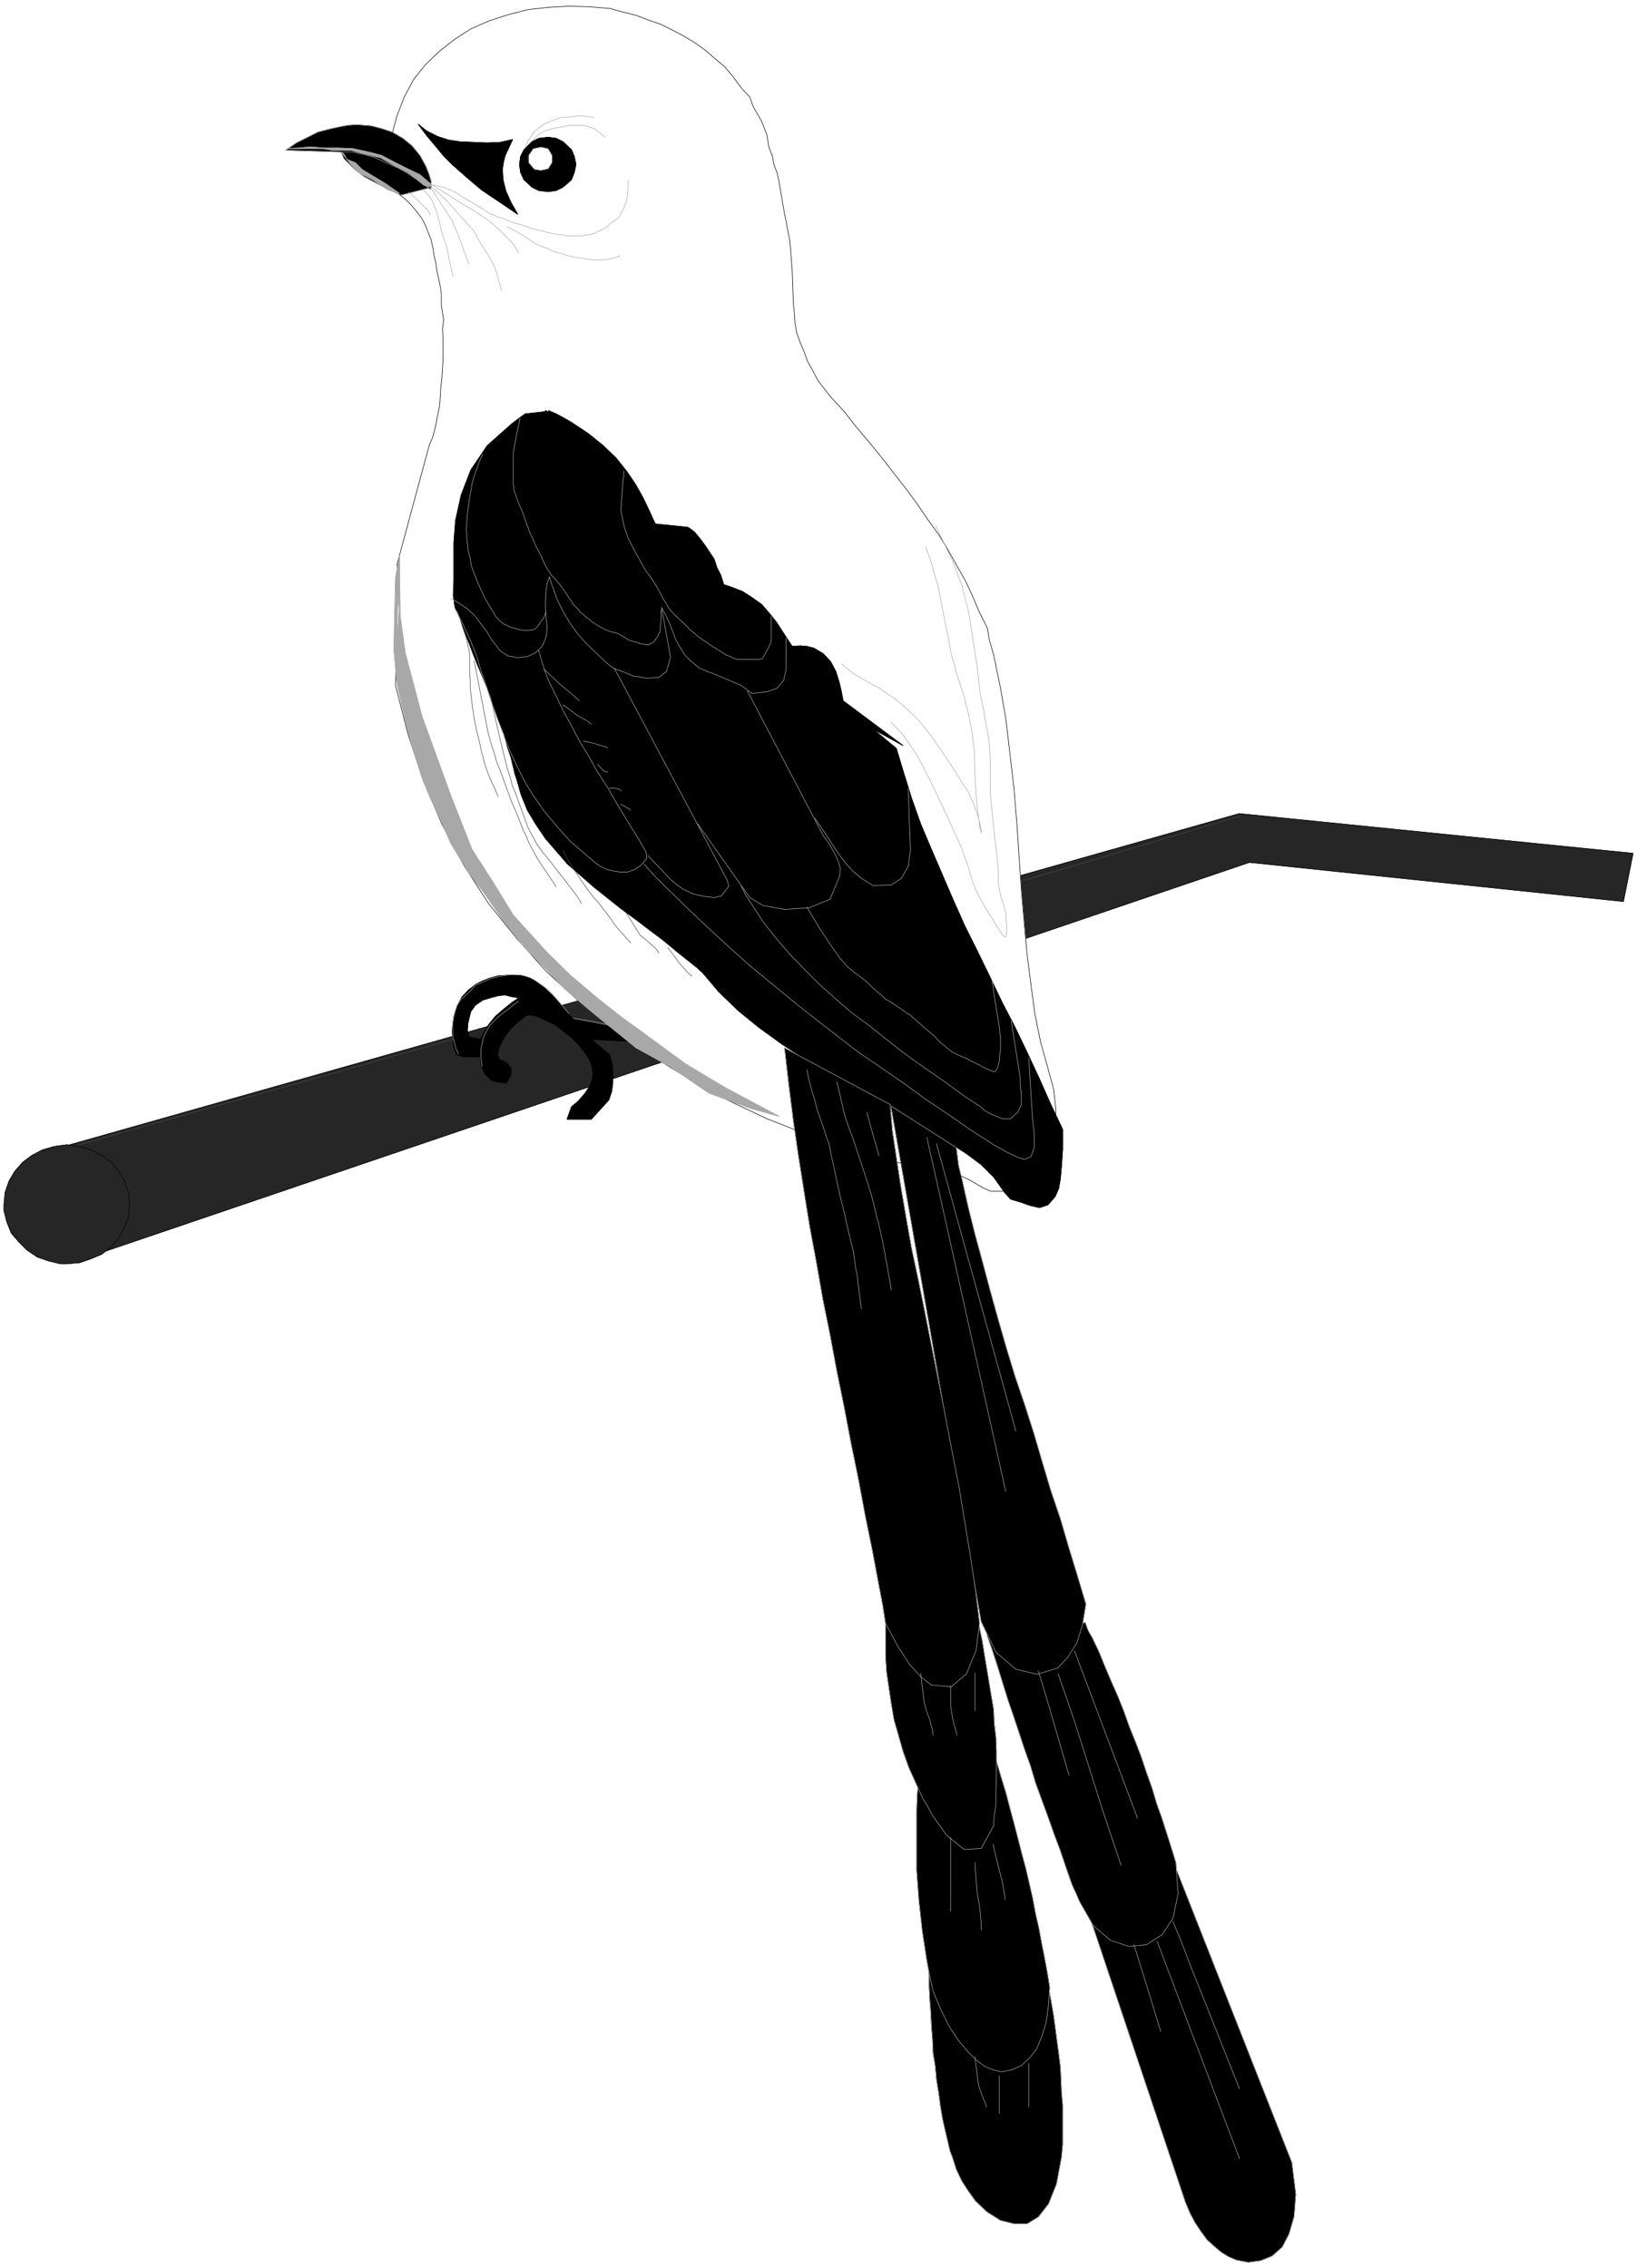
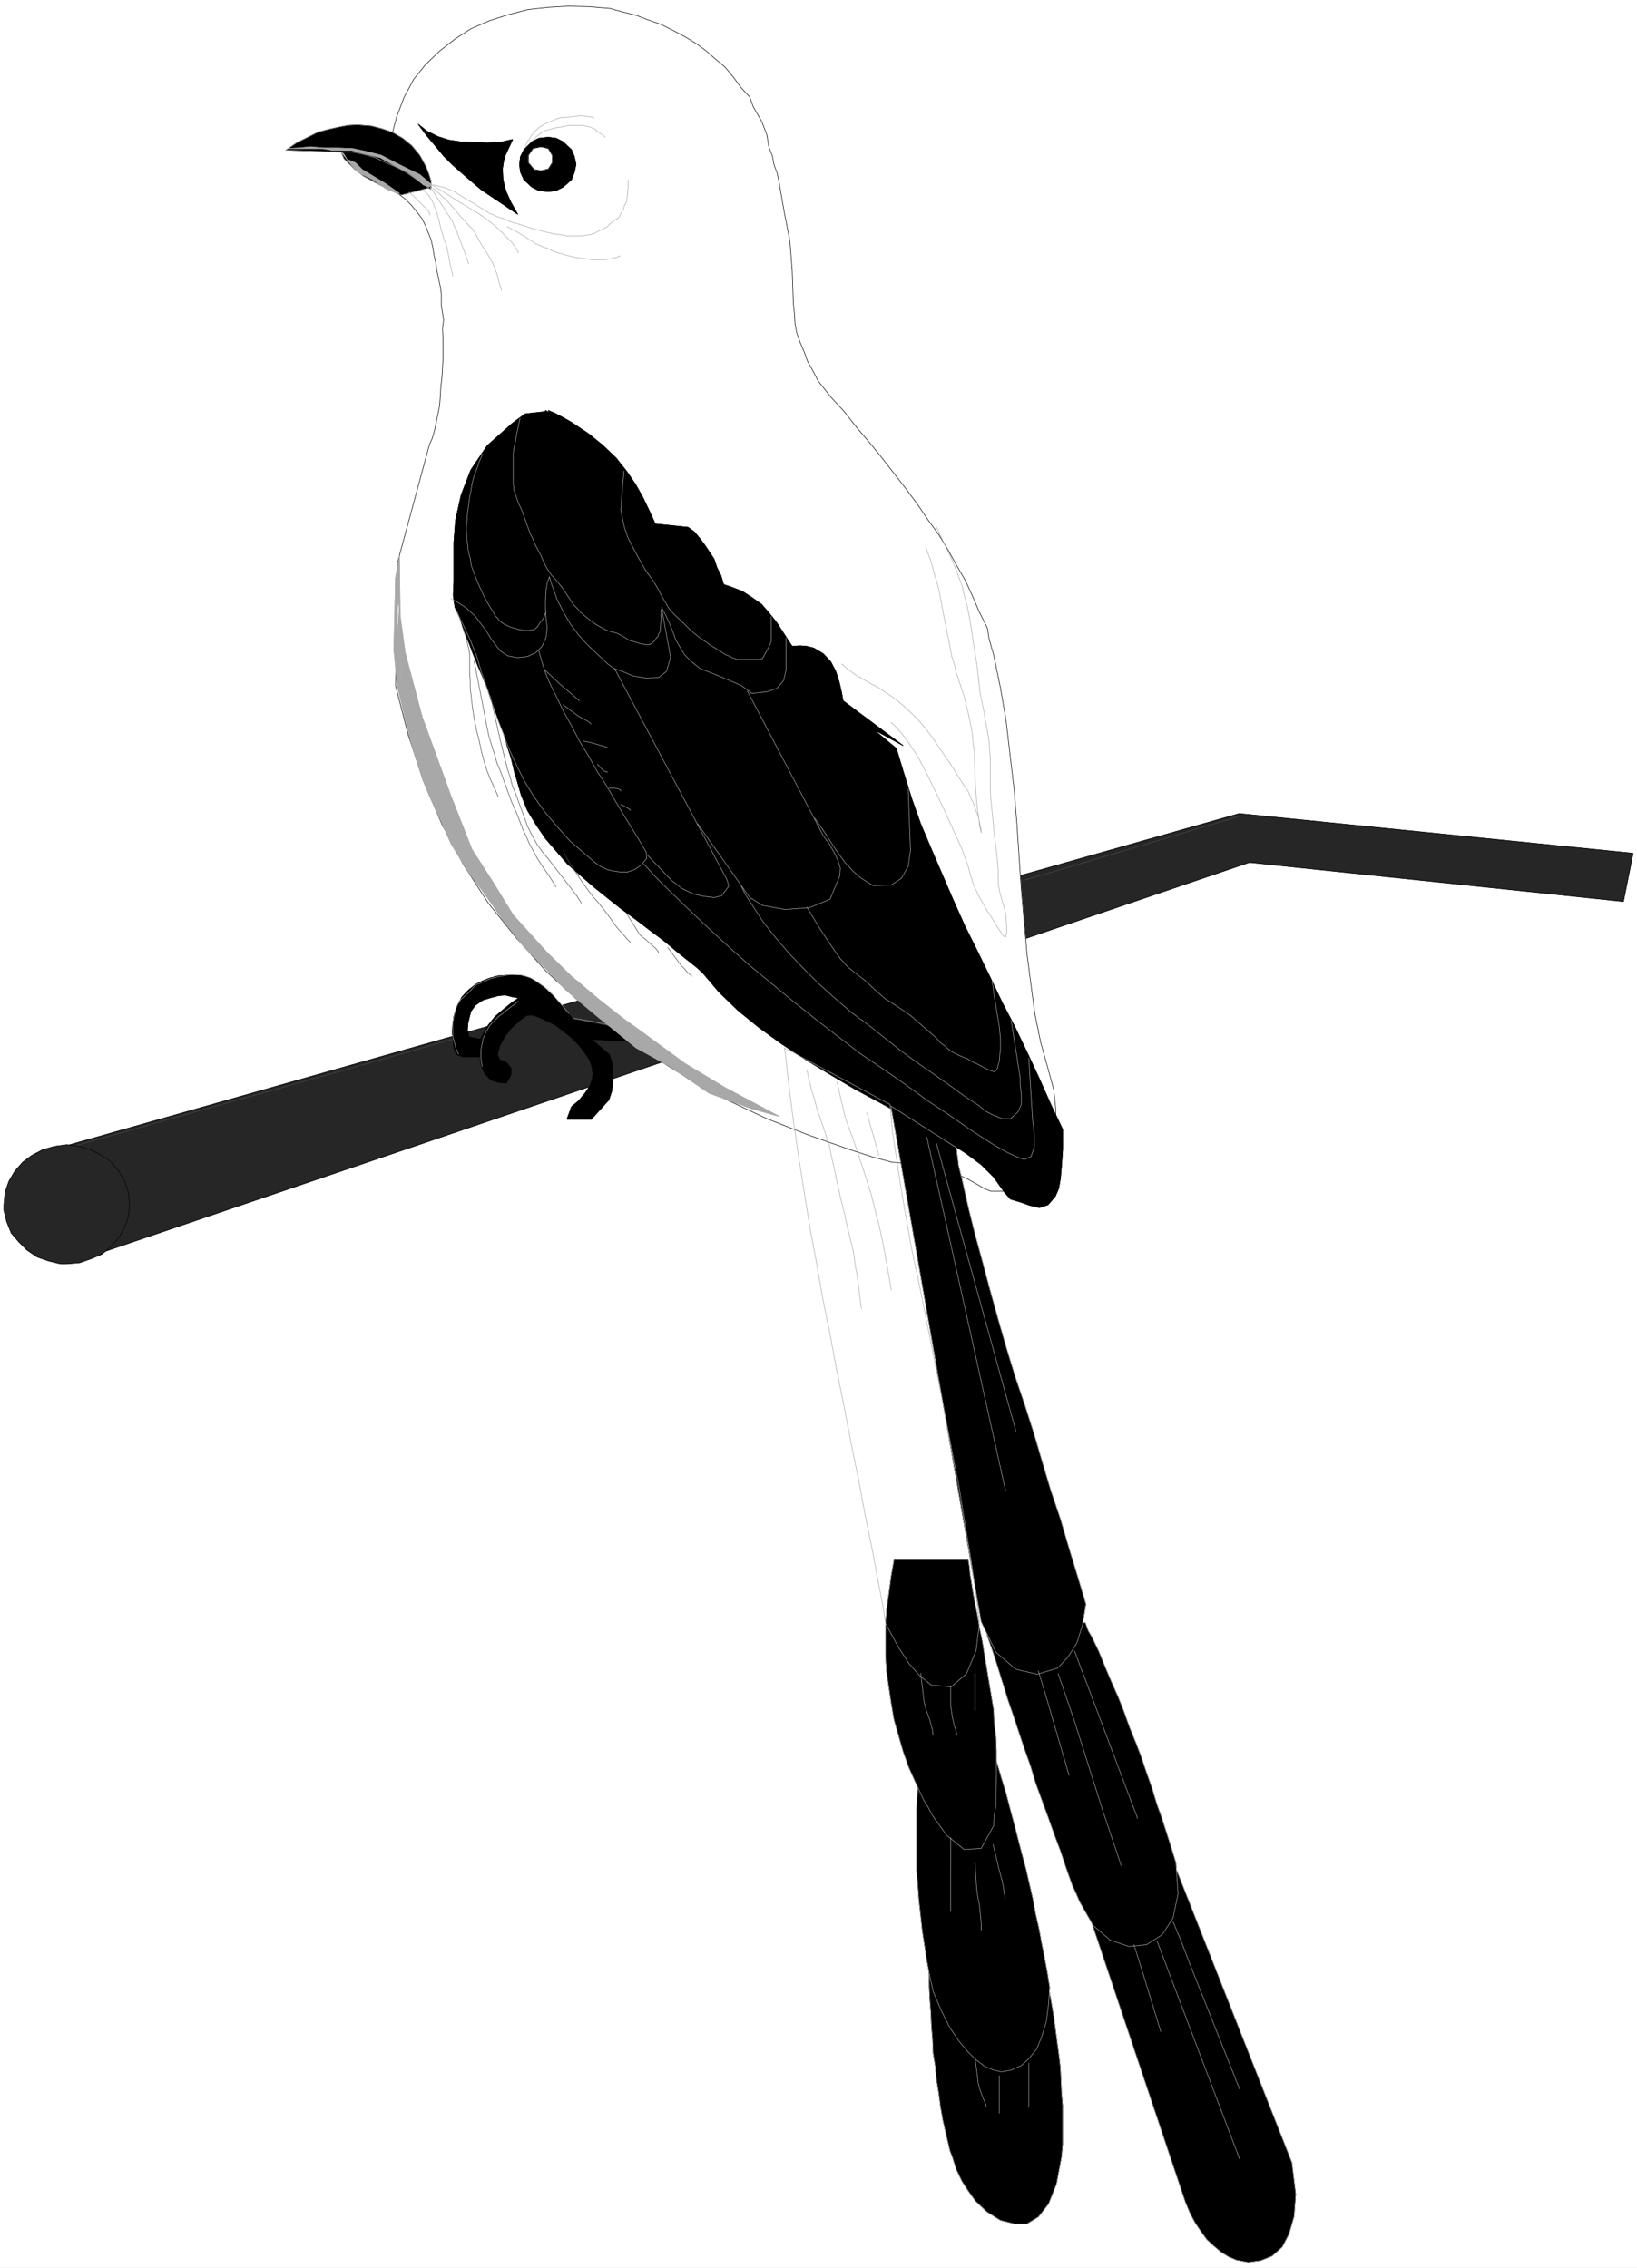
<svg xmlns="http://www.w3.org/2000/svg" width="2881.13" height="3990.859" viewBox="0 0 2160.848 2993.144">
  <rect x="0" y="0" width="2160.848" height="2993.144" fill="#808080" stroke="none" />
  <defs>
    <clipPath id="a">
-       <path d="M0 0h2160.848v2992.184H0Zm0 0" />
-     </clipPath>
+       </clipPath>
  </defs>
  <path style="fill:#fff;fill-opacity:1;fill-rule:nonzero;stroke:none" d="M0 2992.184h2160.848V-.961H0Zm0 0" transform="translate(0 .96)" />
  <g clip-path="url(#a)" transform="translate(0 .96)">
    <path style="fill:#fff;fill-opacity:1;fill-rule:evenodd;stroke:#fff;stroke-width:.14;stroke-linecap:square;stroke-linejoin:bevel;stroke-miterlimit:10;stroke-opacity:1" d="M0 .5h414.75V575H0Zm0 0" transform="matrix(5.21 0 0 -5.21 0 2994.79)" />
  </g>
  <path style="fill:#262626;fill-opacity:1;fill-rule:evenodd;stroke:#262626;stroke-width:.14;stroke-linecap:square;stroke-linejoin:bevel;stroke-miterlimit:10;stroke-opacity:1" d="m8.6 282.44 305.37 86.46 99.78-10.06-2.44-12.2-94.76 9.91-294.19-99.97zm0 0" transform="matrix(5.21 0 0 -5.21 0 2995.75)" />
  <path style="fill:none;stroke:#000;stroke-width:.14;stroke-linecap:square;stroke-linejoin:bevel;stroke-miterlimit:10;stroke-opacity:1" d="m8.6 282.44 305.37 86.46 99.78-10.06-2.44-12.2-94.76 9.91-294.19-99.97zm0 0" transform="matrix(5.21 0 0 -5.21 0 2995.75)" />
  <path style="fill:#fff;fill-opacity:1;fill-rule:evenodd;stroke:#fff;stroke-width:.14;stroke-linecap:square;stroke-linejoin:bevel;stroke-miterlimit:10;stroke-opacity:1" d="m100.21 401.36.43 30.88 8.17 30.16.72 1.58.57 2.01.43 2.01.43 2.15.43 2.16.15 2.15.14 2.44.29 2.45.14 2.44.14 2.3v5.02l-.14 2.59.29 2.3-.58 3.59v3.01l-.28 1.87-.43 2.01-.43 2.01-.29 2.01-.43 1.87-.29 1.87-.43 2.01-.71 1.72-.72 1.87-.86 1.72-1.29 1.72-1.43 1.73-1.58 1.58-3.01 2.3-1.29.71.14 6.75.57 5.61 1.44 5.45 1.86 4.89 2.44 4.59 3.01 3.74 3.58 3.44 3.87 3.02 4.02 2.59 4.59 2.01 4.87 1.58 5.02 1.29 5.16.57 5.16.29 5.3-.14 5.17-.43 3.15-.87 3.44-.86 3.01-1.15 3.3-1.15 2.87-1.43 3.01-1.58 2.86-1.73 2.58-1.86 2.3-2.01 2.58-2.16 2.15-2.58 2.01-2.73 2.15-2.3.86-2.44 2.15-3.74 1.29-3.3.57-3.3.86-2.16.43-2.29.72-1.87.43-1.87 1.43-8.19 1.44-7.46.57-7.33.29-8.33.28-2.58.15-2.59.43-2.3.86-2.44 1-2.3.86-2.44 1.29-2.3 1.43-2.73 3.16-4.02 3.44-3.73 3.15-4.02 3.3-3.88 3.15-3.88 3.01-3.88 3.02-3.87 2.86-3.88 2.73-4.02 2.72-3.74 2.44-4.02 2.15-3.88 2.15-3.73 1.86-4.02 1.58-3.74 2.15-4.31.43-2.73 1.15-4.02 1.72-8.33 1.43-8.33 1-8.61 1.01-8.62.71-8.62.58-8.76.57-8.33.72-8.19.72-8.04 1-7.76 1-7.47 1.44-7.03 1.72-6.18 1.57-5.74.58-5.17-.15-3.45-1.14-3.02-3.3-5.02-2.87-3.74-2.15-2.73-2.01-1.72-1.72-1.01h-3.15l-1.72.72-1.72 1.01-2.01 1.15-2.72 1.29-3.16 1.15-3.72 1-4.59.72-5.31.29-5.3 1.44-5.3 1.72-10.61 3.73-10.61 4.17-10.04 4.74-9.89 5.46-9.46 5.88-9.46 6.47-8.61 7.03-8.45 7.76-7.46 8.33-7.17 8.91-6.31 9.76-5.44 10.2-4.73 11.06-3.87 11.78zm0 0" transform="matrix(5.21 0 0 -5.21 0 2995.75)" />
  <path style="fill:none;stroke:#000;stroke-width:.14;stroke-linecap:square;stroke-linejoin:bevel;stroke-miterlimit:10;stroke-opacity:1" d="m100.21 401.36.43 30.88 8.17 30.16.72 1.58.57 2.01.43 2.01.43 2.15.43 2.16.15 2.15.14 2.44.29 2.45.14 2.44.14 2.3v5.02l-.14 2.59.29 2.3-.58 3.59v3.01l-.28 1.87-.43 2.01-.43 2.01-.29 2.01-.43 1.87-.29 1.87-.43 2.01-.71 1.72-.72 1.87-.86 1.72-1.29 1.72-1.43 1.73-1.58 1.58-3.01 2.3-1.29.71.14 6.75.57 5.61 1.44 5.45 1.86 4.89 2.44 4.59 3.01 3.74 3.58 3.44 3.87 3.02 4.02 2.59 4.59 2.01 4.87 1.58 5.02 1.29 5.16.57 5.16.29 5.3-.14 5.17-.43 3.15-.87 3.44-.86 3.01-1.15 3.3-1.15 2.87-1.43 3.01-1.58 2.86-1.73 2.58-1.86 2.3-2.01 2.58-2.16 2.15-2.58 2.01-2.73 2.15-2.3.86-2.44 2.15-3.74 1.29-3.3.57-3.3.86-2.16.43-2.29.72-1.87.43-1.87 1.43-8.19 1.44-7.46.57-7.33.29-8.33.28-2.58.15-2.59.43-2.3.86-2.44 1-2.3.86-2.44 1.29-2.3 1.43-2.73 3.16-4.02 3.44-3.73 3.15-4.02 3.3-3.88 3.15-3.88 3.01-3.88 3.02-3.87 2.86-3.88 2.73-4.02 2.72-3.74 2.44-4.02 2.15-3.88 2.15-3.73 1.86-4.02 1.58-3.74 2.15-4.31.43-2.73 1.15-4.02 1.72-8.33 1.43-8.33 1-8.61 1.01-8.62.71-8.62.58-8.76.57-8.33.72-8.19.72-8.04 1-7.76 1-7.47 1.44-7.03 1.72-6.18 1.57-5.74.58-5.17-.15-3.45-1.14-3.02-3.3-5.02-2.87-3.74-2.15-2.73-2.01-1.72-1.72-1.01h-3.15l-1.72.72-1.72 1.01-2.01 1.15-2.72 1.29-3.16 1.15-3.72 1-4.59.72-5.31.29-5.3 1.44-5.3 1.72-10.61 3.73-10.61 4.17-10.04 4.74-9.89 5.46-9.46 5.88-9.46 6.47-8.61 7.03-8.45 7.76-7.46 8.33-7.17 8.91-6.31 9.76-5.44 10.2-4.73 11.06-3.87 11.78zm0 0" transform="matrix(5.21 0 0 -5.21 0 2995.75)" />
  <path style="fill:#000;fill-opacity:1;fill-rule:evenodd;stroke:#000;stroke-width:.14;stroke-linecap:square;stroke-linejoin:bevel;stroke-miterlimit:10;stroke-opacity:1" d="m149.82 311.74 13.33-.72v2.15l-17.92 3.59-1.87 2.16-1.57 2.01-1.87 2.01-2 1.87-2.44 1.72-1.15.72-2.15.57-1.86.15h-1.87l-2.15-.15-2.15-.57-1.86-.72-1.72-.86-2.01-1.58-1.58-1.73-1.14-2.15-.58-1.72-.28-1.01-.29-2.15-.14-1.87.28-2.01.15-1.87.71-1.72 1.72-.58h4.02l.29 4.46-2.87.57-.43 1.72.14 1.73.29 1.29.43 1.72 1.15 1.58 1.86 1.3 1.86.57 2.15.57 1.72.15 1.72-.43 1.72-.29-1.72-1.15-2.15-1.72-2.15-1.87-1.72-2.15-1.14-2.01-.86-1.58v-5.18l.28-1.72.86-1.87 1.58-1.58 1.86-.57 2.01-.14 1.15 2.01v1.72l-1.15 1.44-1.72.71-.57 1.3.57 2.15 1.29 2.44 1.72 2.16 1.86 1.72 1.87 1.44 1.29.14 1.58-.43 2.15-1 2.43-1.15 2.01-1.58 2.01-1.58 1.86-1.87 1.43-1.87 1.29-1.87.58-1.72.29-1.87-.29-1.72-.58-1.44-1.14-1.72-1.72-2.01-1.72-1.44-1.15-3.16h6.17l4.44 4.89.72 2.15.28 2.16v2.44l-.14 2.3-.72 2.44zm0 0" transform="matrix(5.21 0 0 -5.21 0 2995.75)" />
  <path style="fill:none;stroke:#000;stroke-width:.14;stroke-linecap:square;stroke-linejoin:bevel;stroke-miterlimit:10;stroke-opacity:1" d="m149.82 311.74 13.33-.72v2.15l-17.92 3.59-1.87 2.16-1.57 2.01-1.87 2.01-2 1.87-2.44 1.72-1.15.72-2.15.57-1.86.15h-1.87l-2.15-.15-2.15-.57-1.86-.72-1.72-.86-2.01-1.58-1.58-1.73-1.14-2.15-.58-1.72-.28-1.01-.29-2.15-.14-1.87.28-2.01.15-1.87.71-1.72 1.72-.58h4.02l.29 4.46-2.87.57-.43 1.72.14 1.73.29 1.29.43 1.72 1.15 1.58 1.86 1.3 1.86.57 2.15.57 1.72.15 1.72-.43 1.72-.29-1.72-1.15-2.15-1.72-2.15-1.87-1.72-2.15-1.14-2.01-.86-1.58v-5.18l.28-1.72.86-1.87 1.58-1.58 1.86-.57 2.01-.14 1.15 2.01v1.72l-1.15 1.44-1.72.71-.57 1.3.57 2.15 1.29 2.44 1.72 2.16 1.86 1.72 1.87 1.44 1.29.14 1.58-.43 2.15-1 2.43-1.15 2.01-1.58 2.01-1.58 1.86-1.87 1.43-1.87 1.29-1.87.58-1.72.29-1.87-.29-1.72-.58-1.44-1.14-1.72-1.72-2.01-1.72-1.44-1.15-3.16h6.17l4.44 4.89.72 2.15.28 2.16v2.44l-.14 2.3-.72 2.44zm0 0" transform="matrix(5.21 0 0 -5.21 0 2995.75)" />
  <path style="fill:#000;fill-opacity:1;fill-rule:evenodd;stroke:#000;stroke-width:.14;stroke-linecap:square;stroke-linejoin:bevel;stroke-miterlimit:10;stroke-opacity:1" d="m275.98 89.83 21.36 13.36 29.96-75.98 1-8.04-.43-5.6-1.29-4.45-1.72-3.31-2.58-2.29-2.87-1.15-3.15-.43-3.01.57-2.01.86-1.86 1.15-1.86 1.58-1.73 1.58-1.57 2.16-1.44 2.15-1.29 2.44-1.14 2.73zm0 0" transform="matrix(5.21 0 0 -5.21 0 2995.75)" />
  <path style="fill:none;stroke:#a8a8a8;stroke-width:.14;stroke-linecap:square;stroke-linejoin:bevel;stroke-miterlimit:10;stroke-opacity:1" d="m275.98 89.83 21.36 13.36 29.96-75.98 1-8.04-.43-5.6-1.29-4.45-1.72-3.31-2.58-2.29-2.87-1.15-3.15-.43-3.01.57-2.01.86-1.86 1.15-1.86 1.58-1.73 1.58-1.57 2.16-1.44 2.15-1.29 2.44-1.14 2.73zm0 0" transform="matrix(5.21 0 0 -5.21 0 2995.75)" />
  <path style="fill:#000;fill-opacity:1;fill-rule:evenodd;stroke:#000;stroke-width:.14;stroke-linecap:square;stroke-linejoin:bevel;stroke-miterlimit:10;stroke-opacity:1" d="m234.97 81.94 28.96-1.3.43-1.58 1.01-5.02.43-3.16.57-3.16.57-3.31.43-3.16.43-3.3.43-3.16.43-3.45.15-3.16.14-3.3.29-3.16v-9.91l-.29-3.16-1.29-6.89-2.01-5.03-2.58-3.3-2.86-1.73h-3.3l-3.44.86-3.44 2.16-2.87 2.73-1.86 2.58-1.58 2.44-1.44 3.02-1 3.16-.57 1.44-1.15 4.88-.72 3.16-.57 3.3-.43 3.31-.57 3.44-.29 3.31-.57 3.44-.15 3.45-.28 3.45-.15 3.3-.28 3.45-.15 3.3v3.31l-.28 3.59zm0 0" transform="matrix(5.21 0 0 -5.21 0 2995.75)" />
  <path style="fill:none;stroke:#a8a8a8;stroke-width:.14;stroke-linecap:square;stroke-linejoin:bevel;stroke-miterlimit:10;stroke-opacity:1" d="m234.97 81.94 28.96-1.3.43-1.58 1.01-5.02.43-3.16.57-3.16.57-3.31.43-3.16.43-3.3.43-3.16.43-3.45.15-3.16.14-3.3.29-3.16v-9.91l-.29-3.16-1.29-6.89-2.01-5.03-2.58-3.3-2.86-1.73h-3.3l-3.44.86-3.44 2.16-2.87 2.73-1.86 2.58-1.58 2.44-1.44 3.02-1 3.16-.57 1.44-1.15 4.88-.72 3.16-.57 3.3-.43 3.31-.57 3.44-.29 3.31-.57 3.44-.15 3.45-.28 3.45-.15 3.3-.28 3.45-.15 3.3v3.31l-.28 3.59zm0 0" transform="matrix(5.21 0 0 -5.21 0 2995.75)" />
  <path style="fill:#000;fill-opacity:1;fill-rule:evenodd;stroke:#000;stroke-width:.14;stroke-linecap:square;stroke-linejoin:bevel;stroke-miterlimit:10;stroke-opacity:1" d="m233.54 131.77 17.92.43.57-2.01.58-1.86 1.14-3.88 1.15-3.74 1-3.87 1.01-3.74 1-3.88 1-3.87 1.01-3.74.86-3.73.86-3.74.72-3.87.86-3.74.71-3.88.72-3.59.72-3.87.57-3.6-.29-4.45-.57-4.31-1.15-3.73-1.29-3.16-1.86-2.3-2.01-1.87-2.58-1.14-2.44-.44-2 .44-2.15.86-2.3 1.72-2.15 2.15-2.29 2.73-2.3 3.45-2.15 4.31-2 4.74-.43 2.01-.43 1.87-.72 3.87-.57 3.74-.58 3.73-.43 3.88-.43 3.88-.28 3.73-.29 3.88v15.37l.14 3.59.58 7.76zm0 0" transform="matrix(5.21 0 0 -5.21 0 2995.75)" />
  <path style="fill:none;stroke:#a8a8a8;stroke-width:.14;stroke-linecap:square;stroke-linejoin:bevel;stroke-miterlimit:10;stroke-opacity:1" d="m233.54 131.77 17.92.43.57-2.01.58-1.86 1.14-3.88 1.15-3.74 1-3.87 1.01-3.74 1-3.88 1-3.87 1.01-3.74.86-3.73.86-3.74.72-3.87.86-3.74.71-3.88.72-3.59.72-3.87.57-3.6-.29-4.45-.57-4.31-1.15-3.73-1.29-3.16-1.86-2.3-2.01-1.87-2.58-1.14-2.44-.44-2 .44-2.15.86-2.3 1.72-2.15 2.15-2.29 2.73-2.3 3.45-2.15 4.31-2 4.74-.43 2.01-.43 1.87-.72 3.87-.57 3.74-.58 3.73-.43 3.88-.43 3.88-.28 3.73-.29 3.88v15.37l.14 3.59.58 7.76zm0 0" transform="matrix(5.21 0 0 -5.21 0 2995.75)" />
  <path style="fill:#000;fill-opacity:1;fill-rule:evenodd;stroke:#000;stroke-width:.14;stroke-linecap:square;stroke-linejoin:bevel;stroke-miterlimit:10;stroke-opacity:1" d="m86.02 537.37 1.15-2.58 2.58-2.59 2.43-1.87 3.16-1.72 3.15-1.58 3.15-1.44 7.75 2.01-2.58 1.01-2.87 2.01-3.3 2.15-3.58 1.58-2.44 1.15-2.58.72-2.87.58zm0 0" transform="matrix(5.21 0 0 -5.21 0 2995.75)" />
  <path style="fill:none;stroke:#a8a8a8;stroke-width:.14;stroke-linecap:square;stroke-linejoin:bevel;stroke-miterlimit:10;stroke-opacity:1" d="m86.02 537.37 1.15-2.58 2.58-2.59 2.43-1.87 3.16-1.72 3.15-1.58 3.15-1.44 7.75 2.01-2.58 1.01-2.87 2.01-3.3 2.15-3.58 1.58-2.44 1.15-2.58.72-2.87.58zm0 0" transform="matrix(5.21 0 0 -5.21 0 2995.75)" />
  <path style="fill:#000;fill-opacity:1;fill-rule:evenodd;stroke:#000;stroke-width:.14;stroke-linecap:square;stroke-linejoin:bevel;stroke-miterlimit:10;stroke-opacity:1" d="m105.95 543.55 2.15-2.88 2.29-2.73 2.01-2.44 2.29-2.29 3.59-3.16 3.72-3.16 4.3-2.88 4.88-3.3-1.72 3.02-1.29 2.87-.72 2.87-.14 2.73.28 1.87.43 1.58 1.87 4.02-3.16-.72-3.29-.14-3.44.14-3.45.14-2.86.43-2.73.87-2.86 1.43zm0 0" transform="matrix(5.21 0 0 -5.21 0 2995.75)" />
  <path style="fill:none;stroke:#000;stroke-width:.14;stroke-linecap:square;stroke-linejoin:bevel;stroke-miterlimit:10;stroke-opacity:1" d="m105.95 543.55 2.15-2.88 2.29-2.73 2.01-2.44 2.29-2.29 3.59-3.16 3.72-3.16 4.3-2.88 4.88-3.3-1.72 3.02-1.29 2.87-.72 2.87-.14 2.73.28 1.87.43 1.58 1.87 4.02-3.16-.72-3.29-.14-3.44.14-3.45.14-2.86.43-2.73.87-2.86 1.43zm0 0" transform="matrix(5.21 0 0 -5.21 0 2995.75)" />
  <path style="fill:#000;fill-opacity:1;fill-rule:evenodd;stroke:#000;stroke-width:.14;stroke-linecap:square;stroke-linejoin:bevel;stroke-miterlimit:10;stroke-opacity:1" d="m138.92 540.24 2.01-.28 1.72-.87 2.15-2.01.71-1.72.43-2.01-.43-2.01-.71-1.87-2.15-1.87-1.72-.86-2.01-.29-2.44.29-1.72.86-2.01 1.87-.86 1.87-.28 2.01.28 2.01.86 1.72 2.01 2.01 1.72.87zm0 0" transform="matrix(5.21 0 0 -5.21 0 2995.75)" />
  <path style="fill:none;stroke:#000;stroke-width:.14;stroke-linecap:square;stroke-linejoin:bevel;stroke-miterlimit:10;stroke-opacity:1" d="m138.92 540.24 2.01-.28 1.72-.87 2.15-2.01.71-1.72.43-2.01-.43-2.01-.71-1.87-2.15-1.87-1.72-.86-2.01-.29-2.44.29-1.72.86-2.01 1.87-.86 1.87-.28 2.01.28 2.01.86 1.72 2.01 2.01 1.72.87zm0 0" transform="matrix(5.21 0 0 -5.21 0 2995.75)" />
  <path style="fill:#fff;fill-opacity:1;fill-rule:evenodd;stroke:#fff;stroke-width:.14;stroke-linecap:square;stroke-linejoin:bevel;stroke-miterlimit:10;stroke-opacity:1" d="m137.06 537.8 1.86-.43 1-1.72v-1.87l-1-1.58-1.86-.43-1.72.29-1.44 1.72v1.87l1.15 1.72zm0 0" transform="matrix(5.21 0 0 -5.21 0 2995.75)" />
  <path style="fill:none;stroke:#000;stroke-width:.14;stroke-linecap:square;stroke-linejoin:bevel;stroke-miterlimit:10;stroke-opacity:1" d="m137.06 537.8 1.86-.43 1-1.72v-1.87l-1-1.58-1.86-.43-1.72.29-1.44 1.72v1.87l1.15 1.72zm0 0" transform="matrix(5.21 0 0 -5.21 0 2995.75)" />
  <path style="fill:#262626;fill-opacity:1;fill-rule:evenodd;stroke:#262626;stroke-width:.14;stroke-linecap:square;stroke-linejoin:bevel;stroke-miterlimit:10;stroke-opacity:1" d="m16.92 285.02 3.29-.43 2.87-.86 2.73-1.44 2.43-1.72 1.87-2.3 1.43-2.44 1-2.87.29-3.16-.29-3.02-1-2.73-1.43-2.58-1.87-2.16-2.43-2.01-2.73-1.15-2.87-1-3.29-.29h-1.58l-3.01.72-2.87 1-2.58 1.73-2.15 2.15-1.86 2.16-1.15 2.87-.72 2.87v1.44l.29 3.16 1 2.87 1.44 2.44 2 2.3 2.3 1.72 2.72 1.44 3.01.86zm0 0" transform="matrix(5.21 0 0 -5.21 0 2995.75)" />
  <path style="fill:none;stroke:#000;stroke-width:.14;stroke-linecap:square;stroke-linejoin:bevel;stroke-miterlimit:10;stroke-opacity:1" d="m16.92 285.02 3.29-.43 2.87-.86 2.73-1.44 2.43-1.72 1.87-2.3 1.43-2.44 1-2.87.29-3.16-.29-3.02-1-2.73-1.43-2.58-1.87-2.16-2.43-2.01-2.73-1.15-2.87-1-3.29-.29h-1.58l-3.01.72-2.87 1-2.58 1.73-2.15 2.15-1.86 2.16-1.15 2.87-.72 2.87v1.44l.29 3.16 1 2.87 1.44 2.44 2 2.3 2.3 1.72 2.72 1.44 3.01.86zm0 0" transform="matrix(5.21 0 0 -5.21 0 2995.75)" />
  <path style="fill:#000;fill-opacity:1;fill-rule:evenodd;stroke:#000;stroke-width:.14;stroke-linecap:square;stroke-linejoin:bevel;stroke-miterlimit:10;stroke-opacity:1" d="m72.4 536.94 13.9-.43h2.87l2.87-.58 3.01-.86 2.72-1.29 3.01-1.29 2.87-1.58 2.73-1.87 2.72-2.01.14 2.01-.57 1.87-.72 1.86-1.57 2.88-2.01 2.44-2.3 1.87-2.72 1.58-2.58.86-2.72.72-3.59.28-2.29-.14-2.3-.43-2.58-.58-2.72-.71-2.58-1.3-2.87-1.43zm0 0" transform="matrix(5.21 0 0 -5.21 0 2995.75)" />
  <path style="fill:none;stroke:#a8a8a8;stroke-width:.14;stroke-linecap:square;stroke-linejoin:bevel;stroke-miterlimit:10;stroke-opacity:1" d="m72.4 536.94 13.9-.43h2.87l2.87-.58 3.01-.86 2.72-1.29 3.01-1.29 2.87-1.58 2.73-1.87 2.72-2.01.14 2.01-.57 1.87-.72 1.86-1.57 2.88-2.01 2.44-2.3 1.87-2.72 1.58-2.58.86-2.72.72-3.59.28-2.29-.14-2.3-.43-2.58-.58-2.72-.71-2.58-1.3-2.87-1.43zm0 0" transform="matrix(5.21 0 0 -5.21 0 2995.75)" />
  <path style="fill:#000;fill-opacity:1;fill-rule:evenodd;stroke:#000;stroke-width:.14;stroke-linecap:square;stroke-linejoin:bevel;stroke-miterlimit:10;stroke-opacity:1" d="m139.21 470.44-.29.58 2.01-.87 1.86-1 2.01-1.15 4.3-2.87 3.73-3.02 3.29-3.16 2.73-3.45 2.15-3.16 1.86-3.3 1.58-3.3 1.58-3.45 8.31-.86 1.58-1.15 1.43-1.72 1.29-1.73 1.15-1.72 1.14-1.72.72-2.16 1.01-2.01.71-2.3 1.72-.57 3.01-1.15 2.44-1.58 2.44-1.72 1.86-2.16 1.86-2.3 1.58-2.44 1.58-2.44.86-1.29 2.01.14 1.72-.14 1.72-.43 2.43-1.44 1.87-2.01 1.29-2.44.86-2.73.57-2.44.43-2.3 15.2-11.35-7.6 4.17 5.88-4.88 1.86-6.18 2.01-6.46 2.29-6.47 2.73-6.46 2.72-6.32 2.72-6.32 3.02-6.75 3.15-6.32 3.15-6.46 3.16-6.61 3.29-6.32 3.16-6.61 3.01-6.46 2.87-6.46 3.01-6.32v-5.03l-.29-4.16-.29-3.31-.43-2.44-.86-2.01-1.86-2.15-2.15-.72-2.44.57-2.44.87-2.43.71-1.44 1.58-2.86 4.02-3.16 3.16-3.87 2.88-4.73 3.01-5.16 3.16-5.88 3.31-5.88 3.3-6.45 3.45-6.31 3.73-6.16 3.73-6.16 4.03-5.74 4.16-5.3 4.31-4.88 4.74-4.01 4.74-1.58 1.44-4.87 3.87-3.44 2.88-3.45 2.58-3.58 2.73-3.73 2.73-3.44 2.73-3.58 2.87-3.3 2.87-3.3 2.88-2.86 3.3-2.73 3.16-2.43 3.59-2.16 3.59-1.57 3.88-1.15 4.02-.43 1.29-1 4.17-1.01 3.01-.71 2.88-1.15 2.87-1.15 3.01-1 2.73-1 3.02-1.15 2.87-1.29 3.02-1.15 2.87-1.14 3.02-1.15 2.87-1.01 3.02-1.29 2.87-.43 3.01.15 3.59v9.77l.43 5.6 1.43 6.47 2.44 6.31 4.16 6.18 6.3 5.6 1.72 1.29 1.58 1.15 5.16.58v.29zm0 0" transform="matrix(5.21 0 0 -5.21 0 2995.75)" />
  <path style="fill:none;stroke:#000;stroke-width:.14;stroke-linecap:square;stroke-linejoin:bevel;stroke-miterlimit:10;stroke-opacity:1" d="m139.21 470.44-.29.58 2.01-.87 1.86-1 2.01-1.15 4.3-2.87 3.73-3.02 3.29-3.16 2.73-3.45 2.15-3.16 1.86-3.3 1.58-3.3 1.58-3.45 8.31-.86 1.58-1.15 1.43-1.72 1.29-1.73 1.15-1.72 1.14-1.72.72-2.16 1.01-2.01.71-2.3 1.72-.57 3.01-1.15 2.44-1.58 2.44-1.72 1.86-2.16 1.86-2.3 1.58-2.44 1.58-2.44.86-1.29 2.01.14 1.72-.14 1.72-.43 2.43-1.44 1.87-2.01 1.29-2.44.86-2.73.57-2.44.43-2.3 15.2-11.35-7.6 4.17 5.88-4.88 1.86-6.18 2.01-6.46 2.29-6.47 2.73-6.46 2.72-6.32 2.72-6.32 3.02-6.75 3.15-6.32 3.15-6.46 3.16-6.61 3.29-6.32 3.16-6.61 3.01-6.46 2.87-6.46 3.01-6.32v-5.03l-.29-4.16-.29-3.31-.43-2.44-.86-2.01-1.86-2.15-2.15-.72-2.44.57-2.44.87-2.43.71-1.44 1.58-2.86 4.02-3.16 3.16-3.87 2.88-4.73 3.01-5.16 3.16-5.88 3.31-5.88 3.3-6.45 3.45-6.31 3.73-6.16 3.73-6.16 4.03-5.74 4.16-5.3 4.31-4.88 4.74-4.01 4.74-1.58 1.44-4.87 3.87-3.44 2.88-3.45 2.58-3.58 2.73-3.73 2.73-3.44 2.73-3.58 2.87-3.3 2.87-3.3 2.88-2.86 3.3-2.73 3.16-2.43 3.59-2.16 3.59-1.57 3.88-1.15 4.02-.43 1.29-1 4.17-1.01 3.01-.71 2.88-1.15 2.87-1.15 3.01-1 2.73-1 3.02-1.15 2.87-1.29 3.02-1.15 2.87-1.14 3.02-1.15 2.87-1.01 3.02-1.29 2.87-.43 3.01.15 3.59v9.77l.43 5.6 1.43 6.47 2.44 6.31 4.16 6.18 6.3 5.6 1.72 1.29 1.58 1.15 5.16.58v.29zm0 0" transform="matrix(5.21 0 0 -5.21 0 2995.75)" />
  <path style="fill:none;stroke:#a8a8a8;stroke-width:.14;stroke-linecap:square;stroke-linejoin:bevel;stroke-miterlimit:10;stroke-opacity:1" d="m115.69 420.32.86-2.01 1.01-2.02 1.72-3.73 1.58-4.02 1.14-3.88 1.44-4.02 1.29-3.88 1.29-3.88 1.57-4.16 1.58-3.88 1.72-3.73 2.01-4.03 2.29-3.73 2.73-3.88 3.01-3.59 3.44-3.88 4.15-3.59 2.01-1.72 1.58-1.15 1.86-.86 1.29-.29 1.87-.29h1.86l1.72.58 1.72 1.15 1.43 1.72-.14 1.58-2.01 3.45-1.86 3.01-1.86 3.02-2.15 3.59-2.15 3.74-2.44 3.73-2.15 3.88-2.3 3.73-2 3.88-2.15 3.88-1.72 3.59-1.72 3.45-1.15 2.87-.86 2.73-.72 2.58v-.14" transform="matrix(5.21 0 0 -5.21 0 2995.75)" />
  <path style="fill:none;stroke:#a8a8a8;stroke-width:.14;stroke-linecap:square;stroke-linejoin:bevel;stroke-miterlimit:10;stroke-opacity:1" d="m114.26 423.33 1.86-1 2.16-1.44 2.15-2.01 1.29-1.72 1.43-1.87 1.29-2.16 2.29-3.01 2.01-1.29 2.44-.43 2.43.28 2.16 1.01 1.57 1.58 1.01 2.3.28 2.58-.28 2.16-.15 2.44v2.29l.15 2.45.28 1.72.58 1.72.57-2.01.72-1.86.57-1.73 1.58-3.16 1.72-3.01 2-2.73 2.3-2.59 2.58-2.44 2.72-2.58 1.58-1.15 2.44-.87 2.29-1 3.44-.58 3.16.15 2 1.58 1.01 3.59-2.3 12.64 1.15-2.16.86-1.86.86-2.16.72-2.01 1.14-2.01 1.15-1.87 1.72-1.72 2.15-1.72 4.73-1.87 5.74-2.44 2.72-2.01 3.87.43 2.44.86 1.72 2.01.57 2.59v8.18-.14" transform="matrix(5.21 0 0 -5.21 0 2995.75)" />
  <path style="fill:none;stroke:#a8a8a8;stroke-width:.14;stroke-linecap:square;stroke-linejoin:bevel;stroke-miterlimit:10;stroke-opacity:1" d="m164.15 358.27 6.02-6.32 2.58-2.01 3.01-1.44 2.73-.57 2.43-.29 1.87.43 1.86 2.44-.43 1.58-28.53 53.58v-.15m21.08-39.21 13.19-18.67 3.29-2.01 5.6-1 6.16.43 5.3 2.15 2.44 5.89.15 2.01-.58 1.87-.86 1.86-1.29 2.3-1.58 2.16-19.21 36.62v-.14" transform="matrix(5.21 0 0 -5.21 0 2995.75)" />
  <path style="fill:none;stroke:#a8a8a8;stroke-width:.14;stroke-linecap:square;stroke-linejoin:bevel;stroke-miterlimit:10;stroke-opacity:1" d="m206.44 367.75 2.58-3.74 1.29-2.01 1.29-2.01 1.3-1.86 1.29-1.73 2-2.15 2.01-1.73 3.01-1.86 4.59.14 2.58 1.72 1.72 3.02.57 4.02-.57 15.66v-.15m-42.29-24.56 1.14-2.29 1.44-2.16 2.86-4.45 3.16-4.02 3.58-4.17 3.73-3.88 3.73-3.73 4.15-3.73 4.16-3.59 4.3-3.16 4.16-3.31 4.16-3.3 4.16-3.02 4.15-2.87 3.87-2.73 3.73-2.73 3.73-2.44 1.72-1.43 1.72-.87 2.44-1h2.15l1.86 1.72.86 1.87v2.44l-.29 2.73v1.58l-2.29 14.51v-.15" transform="matrix(5.21 0 0 -5.21 0 2995.75)" />
  <path style="fill:none;stroke:#a8a8a8;stroke-width:.14;stroke-linecap:square;stroke-linejoin:bevel;stroke-miterlimit:10;stroke-opacity:1" d="m163.15 356.12 2.58-2.88 2.72-2.73 5.31-5.17 5.44-5.17 5.45-5.02 5.31-4.74 5.59-4.6 5.59-4.6 5.59-4.45 5.59-4.31 5.59-4.31 5.74-3.87 5.59-3.88 5.73-4.17 5.59-3.73 5.6-3.88 5.59-3.59 3.29-1.87 2.44-1.14 2.01-.72 1.72.72.86 2.44v2.73l-.14 1.72-.29 2.15-1 15.95v-.15M109.67 527.32l1.58-1.3 1-1 1.01-.86.57-.72 1.58-1.72 1.29-1.58 1-1.01.86-1.01 1.01-1 .43-.58.43-.71.86-1.58 1-1.73 1.15-1.72 1.14-2.01.58-1.15.28-.72.29-.86.29-.86.28-1.15.72-2.44v-.15m-17.63 26.72 2.15-1.29 1.86-1.15 2.44-1.58 1.86-1.15 1.72-1.01 1.44-.86 1.29-.86 1.43-1.01.72-.57.71-.58 1.44-1.29 1.43-1.43.86-.87.86-.86.86-1.15.43-.71.43-.72v-.15m-22.65 17.24 2.58-4.02 1.86-2.88.15-.28.71-1.01.58-.86.43-1.15.57-1.15 1.15-3.01 2.01-5.46v-.15m-11.47 18.82.86-1.01.43-.43.28-.43.58-.86.43-.86.28-.86.43-.86.43-1.73.15-.29.57-2.58.86-2.87.57-1.44.43-2.01.43-2.44.72-3.16v-.15m-11.04 21.26 1.44-1.29 1.29-1.29.86-.87.86-.86.28-.28.29-.44.14-.28.15-.29v-.14m128.16-78.85 1.72-3.59 1.44-3.02 1.14-2.44.86-2.16.58-1.58.57-1.43.43-1.15.15-1.01 1-3.73.72-3.59.57-3.74.57-3.73.58-3.59.43-3.59.43-3.88.43-2.15.43-2.01.71-4.17.43-2.15.15-1.01.14-1.01.14-2.01.15-2.01v-8.04l.14-2.44.29-2.73.14-1.44.14-1.58.29-3.01.72-5.6.14-2.01.14-1.58v-3.16l.15-.87.14-.71.14-.87.29-1 .29-1.15.43-1.15.28-1.29.29-1.15v-1.29l.14-1.3v-2.01l-.14-.28v-.58h-.43l-.29.29-.28.29-.72 1.15-.86 1.29-1 1.72-1.15 1.72-1.15 2.02-1.14 2.01-.43 1-.29.43-.14.58-.43.86-.29 1-.29.87-.28.86-.43 1.72-.58 1.58-.57 1.58-.58 1.58-1.43 3.16-1.43 3.16-1.58 3.45-3.3 6.89-1.43 2.87-1.58 3.02-1.14 1.87-.72 1-.72 1.15-.86 1.15-1 1.29-1.15 1.3-1.43 1.43v-.14" transform="matrix(5.21 0 0 -5.21 0 2995.75)" />
  <path style="fill:none;stroke:#a8a8a8;stroke-width:.14;stroke-linecap:square;stroke-linejoin:bevel;stroke-miterlimit:10;stroke-opacity:1" d="m234.54 436.4 1.29-3.45.86-3.15.86-2.88.58-2.58.43-2.3.43-2.44.43-2.01.43-2.16.86-4.45.43-2.3.71-2.15.43-2.01.72-2.01.57-1.87.72-2.01.43-2.01.58-2.16.43-2.15.43-2.01.28-1.87.15-2.01.28-1.87v-2.01l.15-4.16.14-2.3.14-2.15.15-2.3.28-2.16.29-2.01.14-1.58.29-1.15.14-.72v.72l-.28 1.3-.43 2.01-.43 1.15-.43 1.14-.43 1.3-.72 1.43-.57 1.44-1.01 1.44-1.72 2.72-1.72 2.73-1.86 2.73-3.16 4.6-1.57 2.01-1.58 1.87-1.72 1.72-1.86 1.72-1.73 1.44-1.72 1.29-1.57 1.01-1.44 1-3.01 1.58-1.43.86-1.72 1.01-.72.57-.86.58-.86.72-.71.72v-.15" transform="matrix(5.21 0 0 -5.21 0 2995.75)" />
  <path style="fill:#a8a8a8;fill-opacity:1;fill-rule:evenodd;stroke:#a8a8a8;stroke-width:.14;stroke-linecap:square;stroke-linejoin:bevel;stroke-miterlimit:10;stroke-opacity:1" d="m101.21 434.25-1-5.6-.43-18.24.43-4.31.29-3.45.28-1.87 2.16-9.19 1.14-4.45 2.87-9.19 1.86-4.6 2.87-6.18 2.58-5.88 4.59-7.47 4.01-5.32 4.59-6.6 5.3-6.75 5.31-5.32 5.16-5.46 8.03-6.75 9.89-8.04 8.6-4.74 9.89-6.75 10.61-3.88 7.17-2.01-13.76 7.33-10.04 6.03-11.18 8.19-4.59 3.3-5.87 4.6-7.32 6.17-6.02 5.89-8.6 9.48-5.3 8.62-5.16 8.04-5.31 13.5-7.31 20.11-4.3 16.23-1.87 13.93-.28-12.07.71 9.91.43-24.55zm0 0" transform="matrix(5.21 0 0 -5.21 0 2995.75)" />
  <path style="fill:none;stroke:#a8a8a8;stroke-width:.14;stroke-linecap:square;stroke-linejoin:bevel;stroke-miterlimit:10;stroke-opacity:1" d="m101.21 434.25-1-5.6-.43-18.24.43-4.31.29-3.45.28-1.87 2.16-9.19 1.14-4.45 2.87-9.19 1.86-4.6 2.87-6.18 2.58-5.88 4.59-7.47 4.01-5.32 4.59-6.6 5.3-6.75 5.31-5.32 5.16-5.46 8.03-6.75 9.89-8.04 8.6-4.74 9.89-6.75 10.61-3.88 7.17-2.01-13.76 7.33-10.04 6.03-11.18 8.19-4.59 3.3-5.87 4.6-7.32 6.17-6.02 5.89-8.6 9.48-5.3 8.62-5.16 8.04-5.31 13.5-7.31 20.11-4.3 16.23-1.87 13.93-.28-12.07.71 9.91.43-24.55zm0 0" transform="matrix(5.21 0 0 -5.21 0 2995.75)" />
  <path style="fill:none;stroke:#4a4a4a;stroke-width:.14;stroke-linecap:square;stroke-linejoin:bevel;stroke-miterlimit:10;stroke-opacity:1" d="m117.27 416.01.57-1.73.44-1.43.28-1.44.29-1.15.14-1v-4.74l.15-1.87v-2.01l.28-2.3.29-2.58.43-2.73.57-2.88.72-2.87.57-2.73.43-1.58.43-1.58.58-1.72.71-1.87 1.01-2.15 1-2.3v-.14m-6.02 34.32 1.43-7.32 1.01-5.17.71-3.74.29-1.43.29-1.3.71-2.44.72-2.15.57-2.16.86-2.01 2.87-7.9 1.58-3.59 1.29-3.44.86-1.73.72-1.72 1-1.87 1-1.86 1.29-2.02 1.29-1.86 1.15-1.73 1-1.58v-.14" transform="matrix(5.21 0 0 -5.21 0 2995.75)" />
  <path style="fill:none;stroke:#4a4a4a;stroke-width:.14;stroke-linecap:square;stroke-linejoin:bevel;stroke-miterlimit:10;stroke-opacity:1" d="m124.3 398.63 1.43-6.61 1.15-5.03 1-4.02.72-2.87.71-2.15.43-1.73.43-1.15.43-1 2.58-7.04.58-1.58.72-1.44.86-1.57.86-1.58.57-.72.72-1.01 1.43-1.72 3.01-3.88 3.01-3.88 1.29-1.72 1-1.58v-.14m-4.58 13.35 1.14-2.3 1.29-2.01 1.15-1.72 1-1.58 1.87-2.58 1.43-1.87.58-.58 1.86-2.29 1.72-2.3.86-1.3 1.15-1.43 1.43-1.58.72-.86.86-.86v-.15m-1.15 7.76 3.58-5.75.72-.57.72-.58 1.29-1.15 1.29-1.14.43-.58.29-.43v-.14m2.29 1.43 3.44-4.59.72-.72.71-.86 1.15-1.01v-.14" transform="matrix(5.21 0 0 -5.21 0 2995.75)" />
  <path style="fill:none;stroke:#a8a8a8;stroke-width:.14;stroke-linecap:square;stroke-linejoin:bevel;stroke-miterlimit:10;stroke-opacity:1" d="m144.08 318.34-2.44 2.87-1.57 1.87-1.01 1.15-.86.58-1.43 1.14-1.43.87-.86.43-.72.28-.72.29-.72.15-.71.14h-2.3l-1.86-.29-1-.14-.86-.29-.86-.14-.72-.29-1.43-.57-1.15-.58-.57-.14-.43-.29-.72-.72-.72-.86-.43-.43-.57-.43-.58-.58-.57-.43-.43-.72-.43-.57-.29-.72-.28-.86-.43-1.72-.15-.86-.14-.72v-3.16l.29-1.01.28-1.15.15-.57.14-.58.29-.57.28-.58V308" transform="matrix(5.21 0 0 -5.21 0 2995.75)" />
  <path style="fill:none;stroke:#a8a8a8;stroke-width:.14;stroke-linecap:square;stroke-linejoin:bevel;stroke-miterlimit:10;stroke-opacity:1" d="m131.32 321.36-3.01-2.3-2.01-1.58-1.14-1.15-.86-.86-.58-.86-.57-1.01-.43-1-.29-.58-.14-.72-.14-.71-.15-.72-.14-.86v-2.16l.29-1.86v-.15m23.22 12.21 5.02-.86 4.16-.86v-.15" transform="matrix(5.21 0 0 -5.21 0 2995.75)" />
  <path style="fill:#000;fill-opacity:1;fill-rule:evenodd;stroke:#000;stroke-width:.14;stroke-linecap:square;stroke-linejoin:bevel;stroke-miterlimit:10;stroke-opacity:1" d="M226.51 179.89h18.79l.28-1.73.15-1.72.57-3.45.57-3.44.72-3.45.57-3.45.72-3.44.57-3.59.58-3.45.57-3.45.57-3.45.58-3.44.14-3.31.43-3.59.14-3.44v-6.61l-.14-3.73v-3.31l-.43-2.87-.14-2.44-3.16-5.75-4.3-.28-4.44 3.59-3.59 5.02-1.14 2.16-1.15 1.86-1.86 4.03-1.87 4.16-1.43 4.02-1.15 4.02-1.15 4.03-.71 4.16-.58 3.88-.57 3.88-.29 4.16v8.19l.29 3.88.57 4.02.58 4.31zm0 0" transform="matrix(5.21 0 0 -5.21 0 2995.75)" />
  <path style="fill:none;stroke:#a8a8a8;stroke-width:.14;stroke-linecap:square;stroke-linejoin:bevel;stroke-miterlimit:10;stroke-opacity:1" d="M226.51 179.89h18.79l.28-1.73.15-1.72.57-3.45.57-3.44.72-3.45.57-3.45.72-3.44.57-3.59.58-3.45.57-3.45.57-3.45.58-3.44.14-3.31.43-3.59.14-3.44v-6.61l-.14-3.73v-3.31l-.43-2.87-.14-2.44-3.16-5.75-4.3-.28-4.44 3.59-3.59 5.02-1.14 2.16-1.15 1.86-1.86 4.03-1.87 4.16-1.43 4.02-1.15 4.02-1.15 4.03-.71 4.16-.58 3.88-.57 3.88-.29 4.16v8.19l.29 3.88.57 4.02.58 4.31zm0 0" transform="matrix(5.21 0 0 -5.21 0 2995.75)" />
  <path style="fill:#000;fill-opacity:1;fill-rule:evenodd;stroke:#000;stroke-width:.14;stroke-linecap:square;stroke-linejoin:bevel;stroke-miterlimit:10;stroke-opacity:1" d="m250.03 160.93 24.94 3.02.72-2.02 1-1.72 1.72-3.59 1.58-3.88 1.58-3.73 1.72-3.88 1.43-3.59 1.43-4.02 1.58-3.88 1.43-3.73 1.29-3.88 1.44-4.02 1.15-3.88 1.29-3.59 1.29-4.02 1.14-3.59 1.15-3.74.57-7.9-1.29-6.17-2.72-4.17-4.02-2.58-4.44-.43-4.73 1.58-4.3 3.73-3.44 6.03-.86 2.01-1.01 2.16-1.57 4.45-1.44 4.31-1.57 4.16-1.58 4.46-1.58 4.3-1.57 4.31-1.29 4.31-1.44 4.02-1.43 4.31-1.44 4.31-1.43 4.17-1.29 4.16-1.29 4.17-1.29 4.02zm0 0" transform="matrix(5.21 0 0 -5.21 0 2995.75)" />
  <path style="fill:none;stroke:#a8a8a8;stroke-width:.14;stroke-linecap:square;stroke-linejoin:bevel;stroke-miterlimit:10;stroke-opacity:1" d="m250.03 160.93 24.94 3.02.72-2.02 1-1.72 1.72-3.59 1.58-3.88 1.58-3.73 1.72-3.88 1.43-3.59 1.43-4.02 1.58-3.88 1.43-3.73 1.29-3.88 1.44-4.02 1.15-3.88 1.29-3.59 1.29-4.02 1.14-3.59 1.15-3.74.57-7.9-1.29-6.17-2.72-4.17-4.02-2.58-4.44-.43-4.73 1.58-4.3 3.73-3.44 6.03-.86 2.01-1.01 2.16-1.57 4.45-1.44 4.31-1.57 4.16-1.58 4.46-1.58 4.3-1.57 4.31-1.29 4.31-1.44 4.02-1.43 4.31-1.44 4.31-1.43 4.17-1.29 4.16-1.29 4.17-1.29 4.02zm0 0" transform="matrix(5.21 0 0 -5.21 0 2995.75)" />
  <path style="fill:#000;fill-opacity:1;fill-rule:evenodd;stroke:#000;stroke-width:.14;stroke-linecap:square;stroke-linejoin:bevel;stroke-miterlimit:10;stroke-opacity:1" d="m225.8 294.79 16.48-10.49.58-4.59.86-3.45 1.58-7.04 1.72-6.89 2-7.33 1.87-7.03 2-7.19 2.15-7.46 2.15-7.04 2.44-7.18 2.3-7.18 2.15-7.33 2.15-7.18 2.43-7.18 2.15-7.33 2.15-7.03 2.15-7.19-.86-5.31-1.43-4.6-2.29-3.59-2.58-2.72-5.16-1.58-5.45 1.29-5.02 4.31-3.73 7.75-22.79 130.13zm0 0" transform="matrix(5.21 0 0 -5.21 0 2995.75)" />
  <path style="fill:none;stroke:#a8a8a8;stroke-width:.14;stroke-linecap:square;stroke-linejoin:bevel;stroke-miterlimit:10;stroke-opacity:1" d="m225.8 294.79 16.48-10.49.58-4.59.86-3.45 1.58-7.04 1.72-6.89 2-7.33 1.87-7.03 2-7.19 2.15-7.46 2.15-7.04 2.44-7.18 2.3-7.18 2.15-7.33 2.15-7.18 2.43-7.18 2.15-7.33 2.15-7.03 2.15-7.19-.86-5.31-1.43-4.6-2.29-3.59-2.58-2.72-5.16-1.58-5.45 1.29-5.02 4.31-3.73 7.75-22.79 130.13zm0 0" transform="matrix(5.21 0 0 -5.21 0 2995.75)" />
-   <path style="fill:#000;fill-opacity:1;fill-rule:evenodd;stroke:#000;stroke-width:.14;stroke-linecap:square;stroke-linejoin:bevel;stroke-miterlimit:10;stroke-opacity:1" d="m198.7 309.58 26.81-14.36.29-3.3.28-3.31 1.01-6.75 1.14-7.47 1.3-7.61 1.43-8.04 1.72-8.05 1.72-8.47 1.72-8.76 1.72-8.62 1.72-8.76 1.72-9.05 1.72-8.76 1.44-8.9 1.43-8.62 1.29-8.62 1-8.33-.86-6.89-2.43-5.89-3.88-3.3-5.01.43-2.73 2.15-2.86 3.16-2.87 4.45-3.16 5.89-.71 4.6-.86 4.45-1.72 9.19-1.87 9.19-1.72 9.2-1.86 9.04-1.72 9.05-1.87 9.19-1.72 9.2-1.86 9.19-1.58 9.05-1.72 9.19-1.43 8.9-1.43 9.05-1.29 8.91-1.15 9.05-1 8.76zm0 0" transform="matrix(5.21 0 0 -5.21 0 2995.75)" />
  <path style="fill:none;stroke:#a8a8a8;stroke-width:.14;stroke-linecap:square;stroke-linejoin:bevel;stroke-miterlimit:10;stroke-opacity:1" d="m198.7 309.58 26.81-14.36.29-3.3.28-3.31 1.01-6.75 1.14-7.47 1.3-7.61 1.43-8.04 1.72-8.05 1.72-8.47 1.72-8.76 1.72-8.62 1.72-8.76 1.72-9.05 1.72-8.76 1.44-8.9 1.43-8.62 1.29-8.62 1-8.33-.86-6.89-2.43-5.89-3.88-3.3-5.01.43-2.73 2.15-2.86 3.16-2.87 4.45-3.16 5.89-.71 4.6-.86 4.45-1.72 9.19-1.87 9.19-1.72 9.2-1.86 9.04-1.72 9.05-1.87 9.19-1.72 9.2-1.86 9.19-1.58 9.05-1.72 9.19-1.43 8.9-1.43 9.05-1.29 8.91-1.15 9.05-1 8.76zm-88.88 218.6 2.86-.72 1.01-.43.71-.29 1.01-.43.57-.43 2.3-1.44 1.57-.86 1.58-1 1.43-.86 1.29-.87.86-.28.86-.43 1.87-.58 1.57-.72 1.44-.43 2-.57 2.01-.72 2.3-.58 1.14-.28 1.15-.29 1.43-.29 1.44-.14.71-.14.58-.15h4.15l.72.15.72.14h.57l.43.29h.43l1.01.57 1 .43.72.43.57.29.86.86 1.29 1.01.43.14.43.43.14.29.29.57.29.58.43.57.14.72.29.58.28.57.15.57v.43l.14.44v.71l.14 1.3v2.15-.14m-30.68-11.78 2.3-1.15 1.43-.86 1-.58.72-.57 1.29-.72.43-.43.58-.14.86-.43.71-.29 1.01-.29 1-.57 1.15-.43 1-.29.57-.14.43-.15 1.01-.28 1.86-.44 1-.14 1.15-.14 1-.15 1.01-.14h3.3l1 .14.86.15.43.14.57.14.43.15.29.14.14.15v-.15m-22.07 29.3 1 1.01.86.71.72.44.43.28 1 .29 1 .29.58.14.57.14 1.15.15 2 .43h3.3l1.29-.29.72-.14.57-.29.72-.29.57-.57.86-.58 1.01-.71v-.15" transform="matrix(5.21 0 0 -5.21 0 2995.75)" />
  <path style="fill:none;stroke:#a8a8a8;stroke-width:.14;stroke-linecap:square;stroke-linejoin:bevel;stroke-miterlimit:10;stroke-opacity:1" d="m133.18 537.94.58 1.44.43.43.29.58.57.86.57.57 1.15 1.01.86.57.86.43 1 .43 1.15.44.57.28.58.15.71.14h.72l1.72.14.86.15 1.29.14 1.43-.14.86-.15 1.01-.14v-.14m-28.1-85.17-.86-1.87-.57-1.72-.86-2.3-.43-1.73-.15-1.14-.43-2.16-.28-2.01-.29-2.3-.14-2.15-.15-1.01v-1l.15-1.15v-1.29l.14-.72.14-.72v-.72l.15-.86.43-1.58.28-1.87.58-1.58.57-1.43.57-1.44.58-1.29 1.14-2.44 1.15-2.02 1-1.57.43-.87.58-.57.43-.58.71-.57.58-.43.71-.29.86-.43 1.01-.29 1-.28.72-.15.86-.14h1.15l.43.14h.43l.43.15.28.14.29.29.29.28.28.44.58.86.28.28.29.44.29.57.43 1.29v-.14m-6.6 48.97-1-4.73-.29-1.73-.29-1.29-.14-1.01v-8.04l.14-.57v-.58l.15-.57.28-.58.15-.57.43-1.29 1.14-2.59 1.01-2.87 1-2.73.72-1.44.57-1.43 1.44-2.73 1-2.3.57-1.01.58-.86.57-.86.72-.72 1.43-1.72.86-1.15.86-1.29.86-1.3.86-1.29 1-1 .72-.86 1-.87.72-.57 1.44-1.15 1.14-.72 1.29-.72 1.15-.57 1.43-.43.72-.15.72-.28 1.29-.72.71-.43.58-.43 2-.58.86-.28.86-.15.58-.14h.86l.14.14h.29l.14.15.58.43.43.43.28.57.43.43.15.58.28.43.15.57v.58l.14 1.86v2.73-.14m-9.46 35.19v-1.29l-.15-1.15-.14-2.16-.29-3.01v-1.15l-.14-.87.14-.86.15-.72.43-2.15.28-1.15.43-1.15.43-1.29.58-1.15 1.29-2.44.71-1.29.72-1.3.72-1.29.71-1.15.86-1.15.72-1 .72-1.15.57-1.01 1.29-2.44.72-1.15.72-1.29.86-1 1-1.01 1.86-1.72 1.72-1.73.86-.72 1.01-.86 1.14-.86 1.15-.72 1.15-.86 1-.57 1.58-1.01 1.15-.72 1.14-.43.43-.28.43-.15.43-.14.43-.15h5.74l.28.15h.29l.14.29.15.14.14.29.86 1.58.43.86.43.86.14.43v6.32-.14m9.04-73.54 3.29-5.46 2.58-3.88 1.87-2.72.72-1.01.86-.86.57-.72.72-.72 1.43-1.15 2.44-1.86 1-.87 1-1 1.15-1.01 1.15-1 1.14-1.01 1.44-.86 2.58-1.72 2.29-1.58 2.15-1.87 2.15-1.87 2.3-2.01 1-1.15 1.15-.86 1.14-1 .58-.43.57-.29.57-.29.58-.29 1-.43 1.15-.43.86-.57 2.15-1.01 1.86-1 .72-.29.72-.29.43-.14h.28l.15.14.14.15.14.14.29.57.14.72.29.86.14 2.01.15 1.15v2.59l-.15 1.44-.14 1.58-.29 1.72-.71 4.31-.43 2.58-.15 1.44-.28 1.58v-.14m-113.55 79.13 4.16-3.88 2.72-2.29 2.01-1.73v-.14m-4.01-1.01 3.87-2.87 1.86-1 .72-.43.57-.44v-.14m-1.86-4.31.71-.14.86-.15 4.45-1.29v-.14m-2.44-4.17 1.44-1.58.28-.14.29-.14h.43v-.15m.57-4.02h1.01l1.14-.14.29-.15.29-.14.14-.14v-.15m0-3.44.29-.15.43-.14 1.72-1.01v-.14m44.73-65.78.28-1.44.29-1.29.72-2.73.71-2.3.58-2.29 1.43-4.03 1.15-3.59.43-1 .28-1.44.29-1.58.72-3.16.71-3.44.43-1.87.44-2.01 1.14-4.6.58-2.73.71-3.01.86-3.45.29-2.01.29-2.16.43-2.15.28-2.44.72-5.6v-.15m-6.17 57.45 2.01-8.61.86-2.59 1.15-3.02 2.44-7.32.71-2.15.72-2.3.86-2.73.43-1.72.43-1.73.43-1.87.57-2.01 1.01-4.59 1-5.46 1.15-6.46v-.15m-6.17 44.96.72-2.73 2.29-8.04v-.15m10.61-131.13.86-7.18.58-2.3.86-2.29.28-1.15.29-1.01.14-.57v-.29l.15-.72v-.14m4.44 12.49v-5.17l.14-.86.15-.86.14-1.15.29-1.15.14-.72.29-.86.43-1.58v-.14m4.59 15.65v-9.48m-6.17-32.17V90.84m6.17 12.35.43-6.6.28-2.02.43-2.29.15-1.44.14-1.44.14-1.58V86.1m3.01 21.69 1.58-6.61.57-2.01.43-2.01.29-1.87.14-.72v-.71m-7.59-39.93.86-6.9.57-1.86.72-1.87.57-1.29.14-.58v-.14m3.3 7.9v-9.48m7.46 12.64V41.29m-23.37 244.02 5.01-18.24 15.06-54.44v-.14m-22.51 74.4 5.02-22.41 14.91-67.07v-.14m17.49-40.51 2-5.31 2.01-5.31 11.9-31.6v-.15m-20.07 36.63 4.16-12.07 7.17-22.69 4.58-13.64v-.15m-20.93 49.27 2.01-6.61 5.73-19.68v-.14m26.38-37.06 2.15-5.17 2.01-5.31 7.89-19.82 4.73-11.92v-.14m-20.79 37.34 5.16-13.65 15.63-41.22v-.14M287.3 82.37l1.72-5.46 5.02-16.37v-.15" transform="matrix(5.21 0 0 -5.21 0 2995.75)" />
  <path style="fill:#a8a8a8;fill-opacity:1;fill-rule:evenodd;stroke:#a8a8a8;stroke-width:.14;stroke-linecap:square;stroke-linejoin:bevel;stroke-miterlimit:10;stroke-opacity:1" d="M72.83 537.37h8.89l2.43-.43h4.88l2.01-.58 5.3-1.29 3.3-1.86 3.73-1.87 2.15-1.58 1.72-1.58 1.29-.58.86.58-3.01 2.58-2.73 1.3-3.44 1.72-3.58 1.87-3.3.86-4.01.86-3.59.14H82l-3.29.29-3.16-.29zm0 0" transform="matrix(5.21 0 0 -5.21 0 2995.75)" />
  <path style="fill:none;stroke:#a8a8a8;stroke-width:.14;stroke-linecap:square;stroke-linejoin:bevel;stroke-miterlimit:10;stroke-opacity:1" d="M72.83 537.37h8.89l2.43-.43h4.88l2.01-.58 5.3-1.29 3.3-1.86 3.73-1.87 2.15-1.58 1.72-1.58 1.29-.58.86.58-3.01 2.58-2.73 1.3-3.44 1.72-3.58 1.87-3.3.86-4.01.86-3.59.14H82l-3.29.29-3.16-.29zm0 0" transform="matrix(5.21 0 0 -5.21 0 2995.75)" />
  <path style="fill:#a8a8a8;fill-opacity:1;fill-rule:evenodd;stroke:#a8a8a8;stroke-width:.14;stroke-linecap:square;stroke-linejoin:bevel;stroke-miterlimit:10;stroke-opacity:1" d="m86.45 536.51 2.58-3.3 1.72-1.87 3.73-1.87 3.58-2.44 1.58-.58 1.57-.43-3.72 2.59-3.59 2.15-2.15 1.3-1.72 1.72-2.15.86-.71 1.29zm0 0" transform="matrix(5.21 0 0 -5.21 0 2995.75)" />
  <path style="fill:none;stroke:#a8a8a8;stroke-width:.14;stroke-linecap:square;stroke-linejoin:bevel;stroke-miterlimit:10;stroke-opacity:1" d="m86.45 536.51 2.58-3.3 1.72-1.87 3.73-1.87 3.58-2.44 1.58-.58 1.57-.43-3.72 2.59-3.59 2.15-2.15 1.3-1.72 1.72-2.15.86-.71 1.29zm0 0" transform="matrix(5.21 0 0 -5.21 0 2995.75)" />
  <path style="fill:none;stroke:#4a4a4a;stroke-width:.14;stroke-linecap:square;stroke-linejoin:bevel;stroke-miterlimit:10;stroke-opacity:1" d="m19.5 284.88 23.8 6.75 44.58 12.49 26.81 7.62v-.15m144.51 40.36 13.76 4.02 41.29 12.35v-.14" transform="matrix(5.21 0 0 -5.21 0 2995.75)" />
</svg>